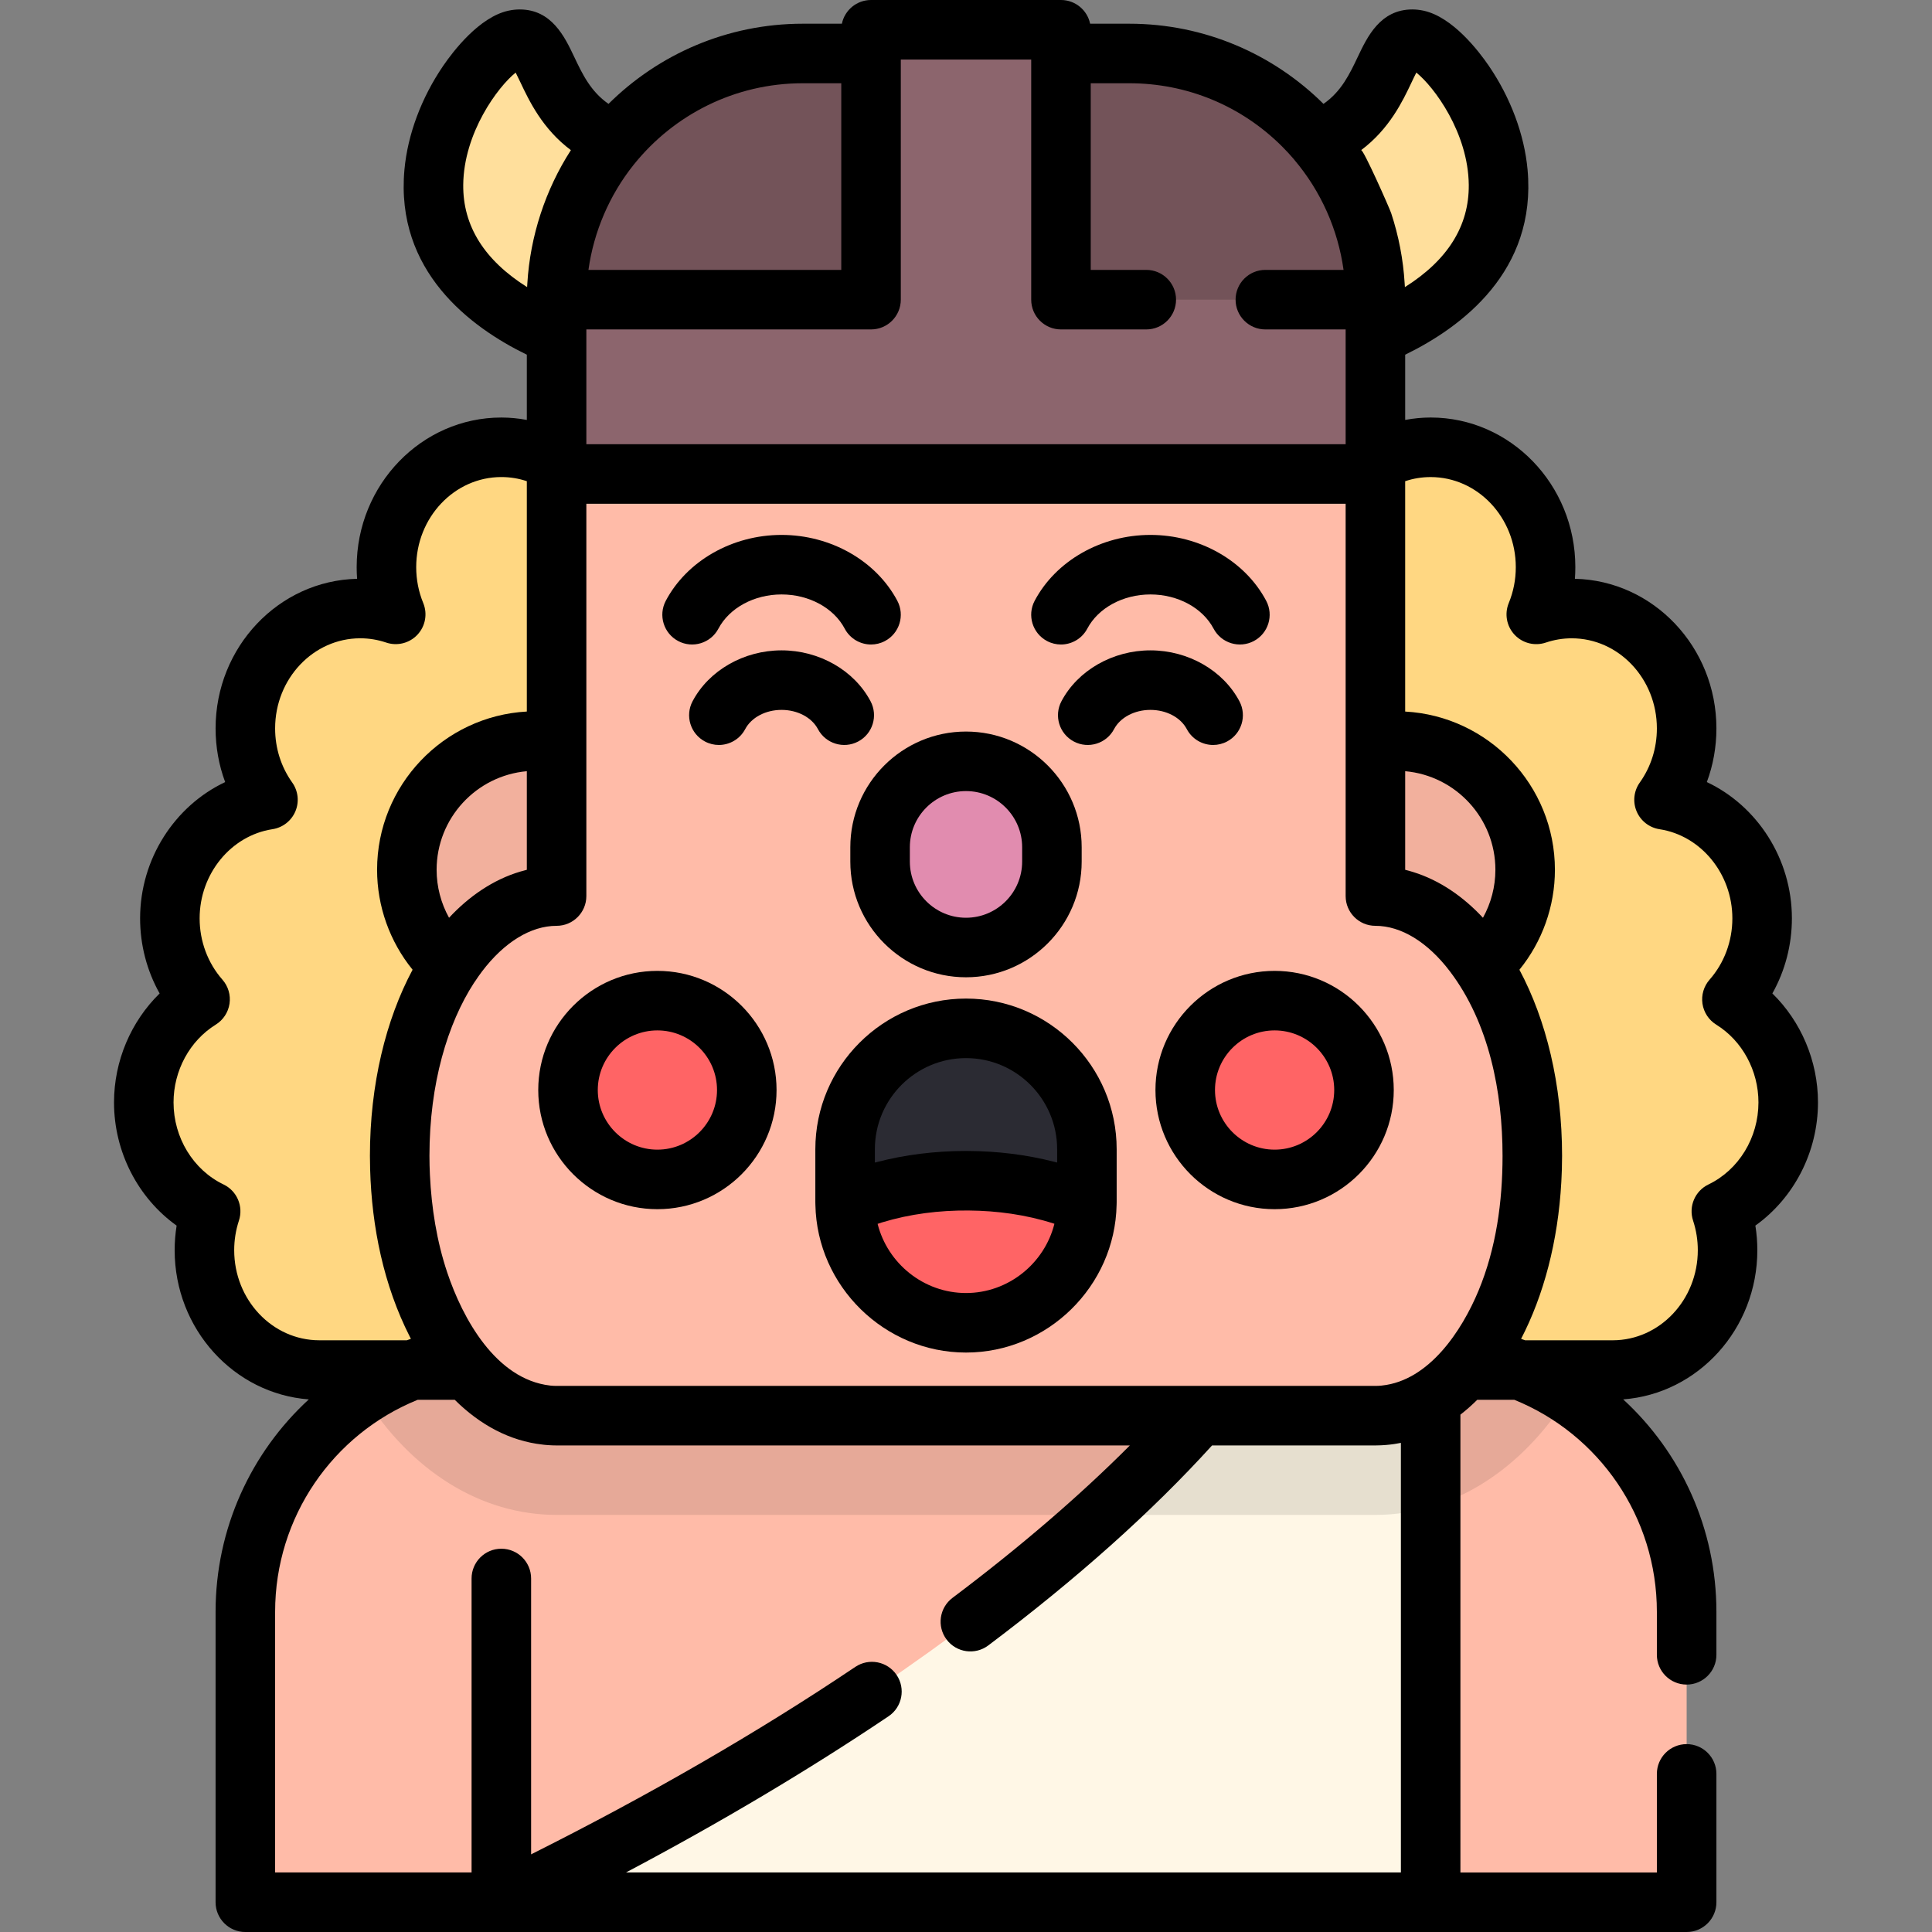
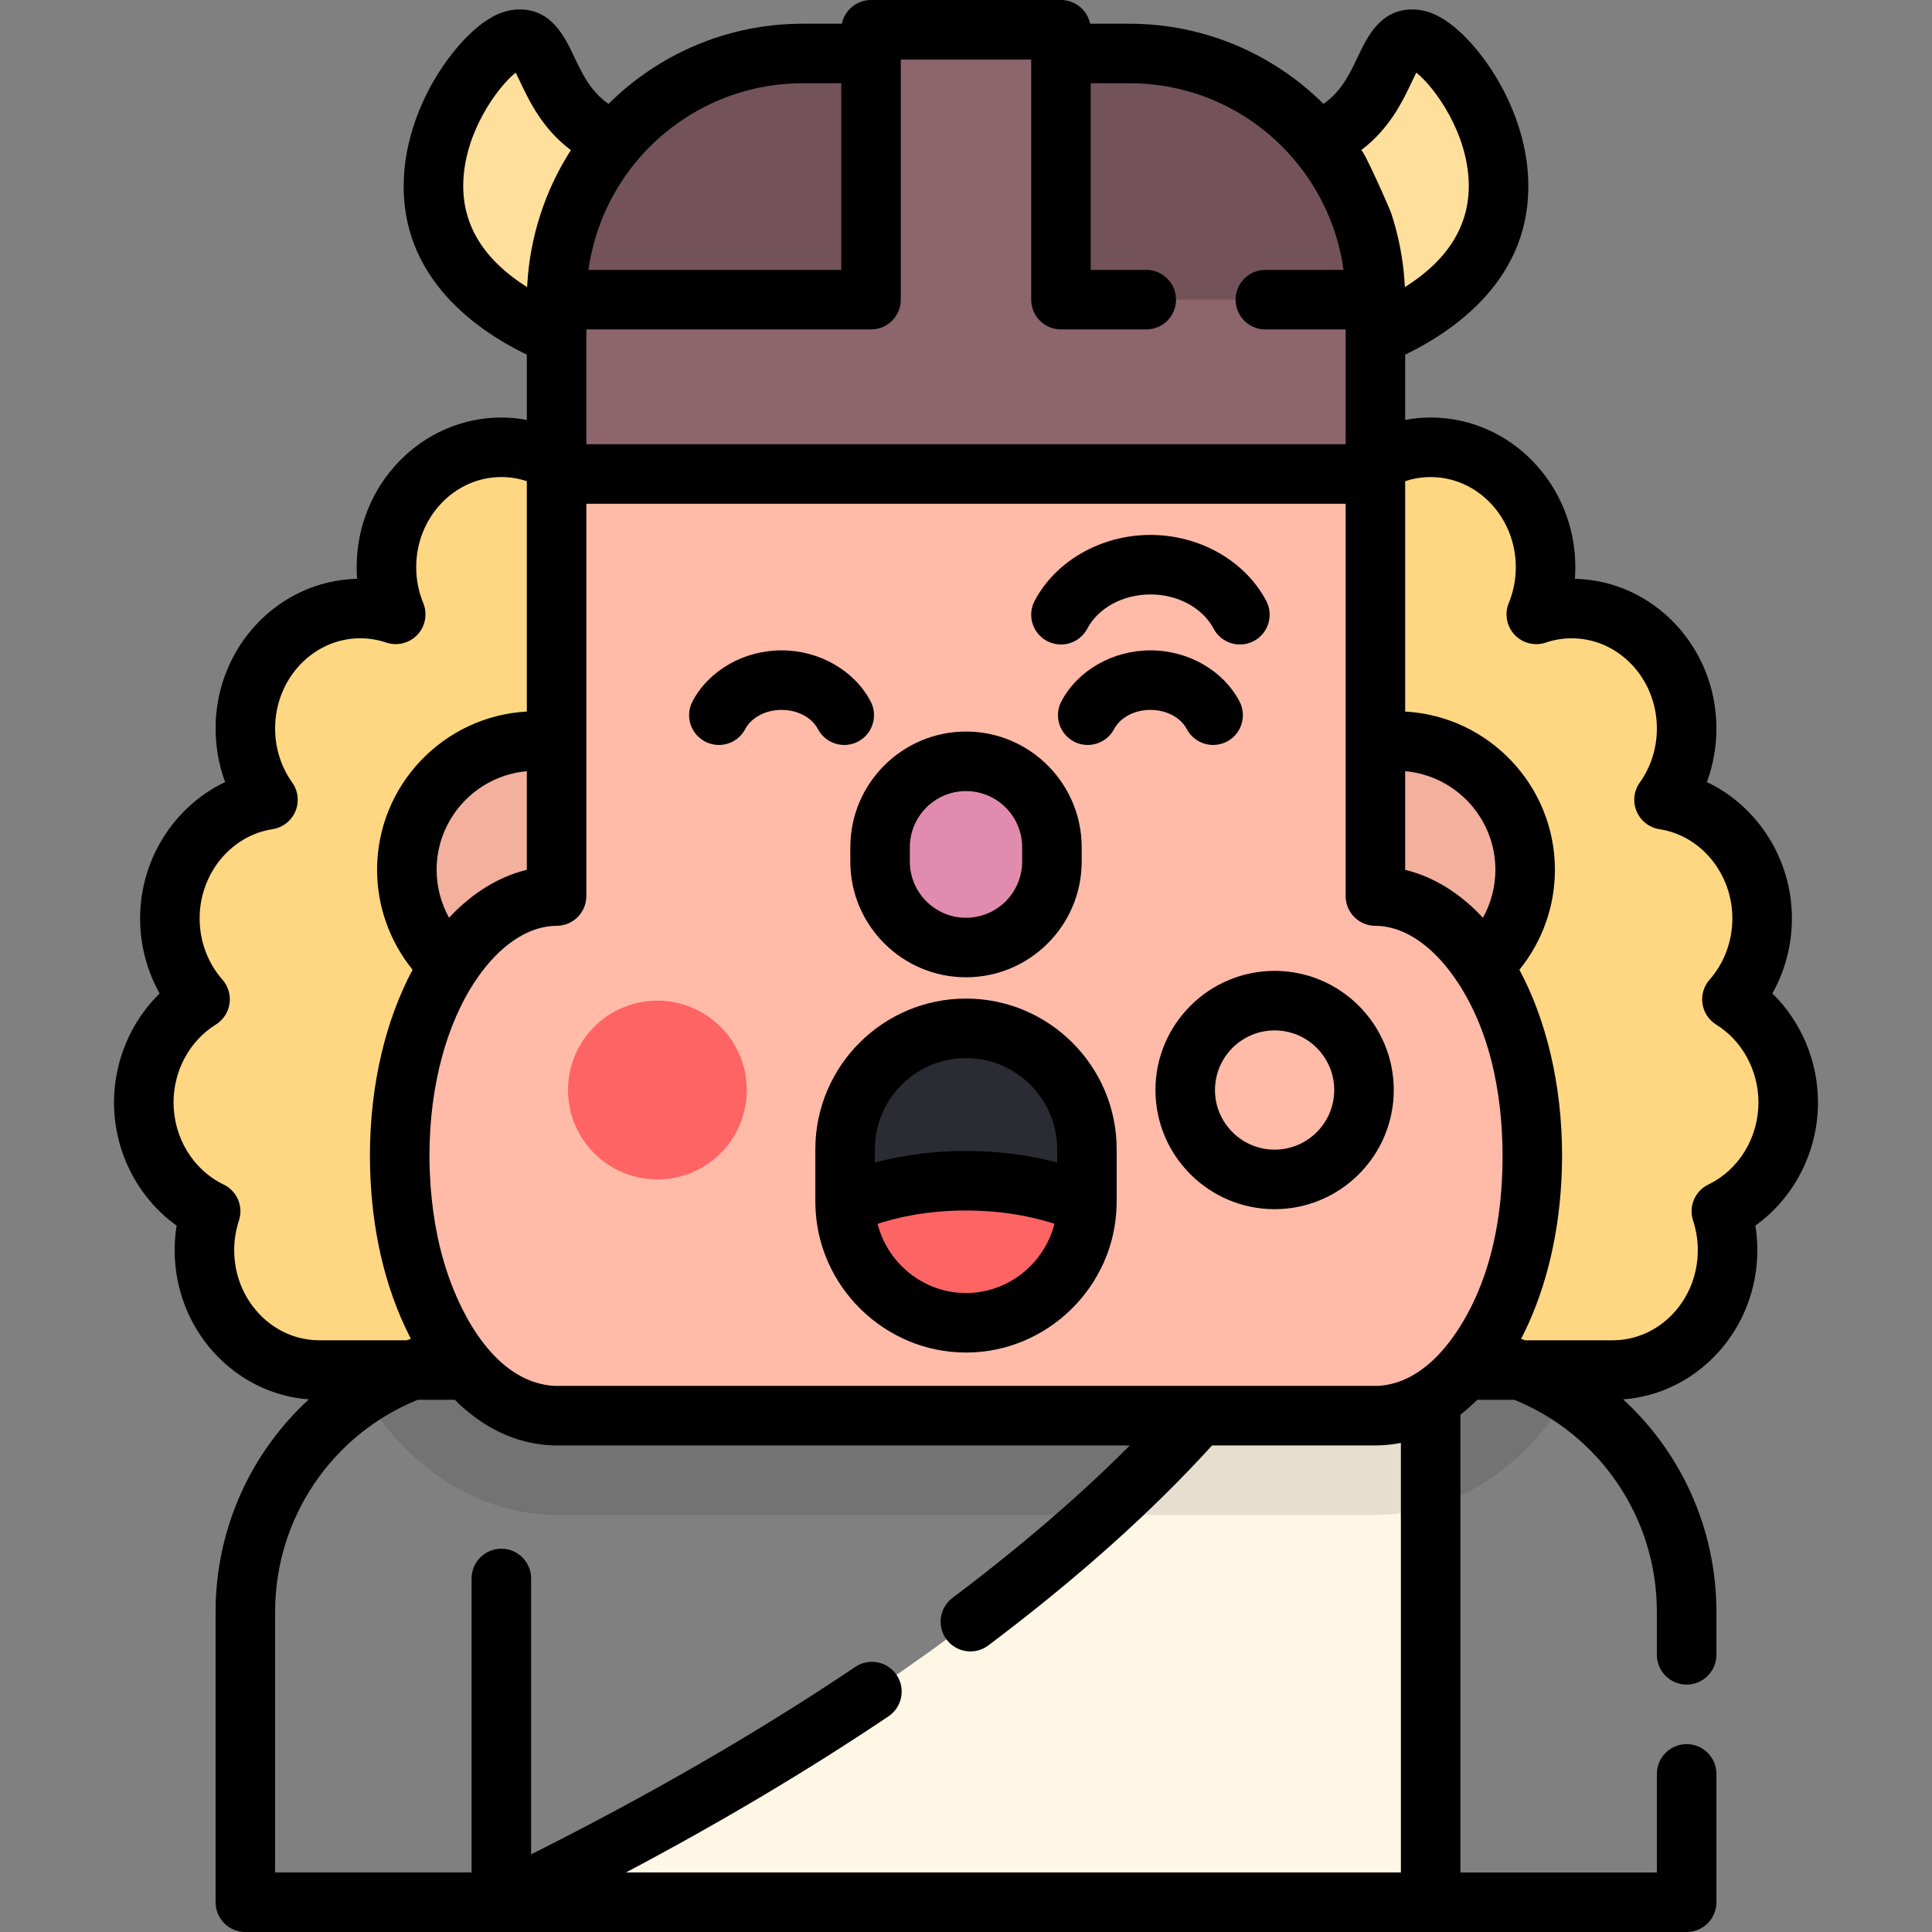
<svg xmlns="http://www.w3.org/2000/svg" height="800px" width="800px" version="1.1" id="Layer_1" viewBox="0 0 512.002 512.002" xml:space="preserve">
  <rect x="0" y="0" width="512.002" height="512.002" fill="#808080" stroke="none" />
  <g>
    <path style="fill:#FFDF9C;" d="M175.759,39.814c-34.318-2.018-27.745-31.794-39.358-29.271   c-11.613,2.523-47.967,54.5,12.097,78.785L175.759,39.814z" />
    <path style="fill:#FFDF9C;" d="M336.244,39.814c34.318-2.018,27.745-31.794,39.358-29.271c11.614,2.523,47.967,54.5-12.097,78.785   L336.244,39.814z" />
  </g>
  <path style="fill:#FFD782;" d="M473.898,292.151c0-11.624-5.988-21.783-14.919-27.32c4.97-5.652,8.005-13.187,8.005-21.461  c0-15.963-11.29-29.171-25.995-31.422c3.762-5.284,5.99-11.83,5.99-18.918c0-17.543-13.634-31.764-30.452-31.764  c-3.28,0-6.434,0.547-9.394,1.547c1.58-3.841,2.458-8.071,2.458-12.515c0-17.543-13.634-31.764-30.452-31.764  c-5.573,0-10.791,1.568-15.283,4.295l-11.867-17.289h-191.98l-11.867,17.289c-4.493-2.726-9.711-4.295-15.283-4.295  c-16.819,0-30.452,14.222-30.452,31.764c0,4.444,0.878,8.674,2.458,12.515c-2.96-1-6.114-1.547-9.394-1.547  c-16.819,0-30.452,14.222-30.452,31.764c0,7.088,2.228,13.633,5.99,18.918c-14.704,2.251-25.995,15.46-25.995,31.422  c0,8.275,3.036,15.808,8.005,21.461c-8.931,5.537-14.919,15.697-14.919,27.32c0,12.801,7.263,23.825,17.72,28.854  c-1.063,3.233-1.649,6.699-1.649,10.309c0,17.543,13.634,31.764,30.452,31.764h342.746c16.819,0,30.452-14.222,30.452-31.764  c0-3.61-0.586-7.076-1.649-10.309C466.635,315.976,473.898,304.952,473.898,292.151z" />
-   <path style="fill:#FFBBA8;" d="M378.446,358.605H133.558c-37.851,0-68.534,30.684-68.534,68.535v76.972h381.958v-76.972  C446.98,389.289,416.296,358.605,378.446,358.605z" />
  <g>
    <circle style="fill:#F2B09D;" cx="141.944" cy="230.506" r="34.122" />
    <circle style="fill:#F2B09D;" cx="370.062" cy="230.506" r="34.122" />
  </g>
  <path style="fill:#FFF7E6;" d="M378.446,358.605h-47.343c-24.631,33.794-83.689,89.988-198.241,145.507h246.28v-145.49  L378.446,358.605z" />
  <path style="opacity:0.1;enable-background:new    ;" d="M147.503,401.466h216.996c20.026,0,38.642-11.578,51.251-31.806  c-10.737-6.983-23.542-11.055-37.305-11.055H133.558c-13.763,0-26.568,4.072-37.306,11.056  C108.861,389.888,127.477,401.466,147.503,401.466z" />
  <path style="fill:#FFBBA8;" d="M147.503,118.546v118.92c-22.964,0-41.58,30.827-41.58,68.853s18.616,68.853,41.58,68.853h216.996  c22.964,0,41.581-30.827,41.581-68.853s-18.616-68.853-41.581-68.853v-118.92C364.499,118.546,147.503,118.546,147.503,118.546z" />
  <path style="fill:#E18CAF;" d="M256.002,201.758c-12.574,0-22.769,10.193-22.769,22.768v3.809c0,12.574,10.193,22.768,22.769,22.768  c12.576,0,22.769-10.193,22.769-22.768v-3.809C278.769,211.952,268.576,201.758,256.002,201.758z" />
  <path style="fill:#735359;" d="M299.26,14.173h-86.516c-36.031,0-65.24,29.209-65.24,65.24l0,0L256.506,96l107.994-16.587l0,0  C364.5,43.382,335.291,14.173,299.26,14.173z" />
  <polygon style="fill:#8C656D;" points="281.168,79.413 281.168,7.889 230.834,7.889 230.834,79.413 147.503,79.413 147.503,125.611   364.5,125.611 364.5,79.413 " />
  <g>
    <circle style="fill:#FF6465;" cx="174.213" cy="288.871" r="23.687" />
-     <circle style="fill:#FF6465;" cx="337.781" cy="288.871" r="23.687" />
  </g>
  <path style="fill:#2B2B33;" d="M256.002,272.522L256.002,272.522c-17.695,0-32.039,14.345-32.039,32.039v13.953  c0,0.211,0.012,0.419,0.016,0.629l32.024,2.95l32.024-2.95c0.004-0.21,0.016-0.418,0.016-0.629v-13.953  C288.041,286.866,273.696,272.522,256.002,272.522z" />
  <path style="fill:#FF6465;" d="M288.025,319.144c-8.959-3.925-20.033-6.248-32.024-6.248l0,0c-11.991,0-23.064,2.323-32.024,6.249  c0.337,17.403,14.54,31.41,32.024,31.41l0,0C273.485,350.555,287.689,336.548,288.025,319.144z" />
  <path d="M481.787,292.151c0-10.986-4.492-21.457-12.089-28.879c3.371-6,5.175-12.845,5.175-19.902  c0-15.766-9.18-29.803-22.54-36.113c1.673-4.495,2.536-9.294,2.536-14.226c0-21.575-16.746-39.181-37.5-39.644  c0.076-1.022,0.114-2.052,0.114-3.088c0-21.865-17.2-39.652-38.341-39.652c-2.268,0-4.527,0.224-6.753,0.638V93.998  c15.005-7.302,34.875-22.152,32.435-49.019c-0.846-9.313-4.501-19.103-10.292-27.567c-2.617-3.824-9.535-12.899-17.253-14.577  c-1.013-0.22-2.024-0.331-3.003-0.331c-8.492,0-11.94,7.274-14.456,12.586c-2.145,4.526-4.358,9.168-9.081,12.44  c-13.226-13.122-31.419-21.244-51.477-21.244h-10.366C288.152,2.697,284.976,0,281.168,0h-50.335c-3.808,0-6.984,2.697-7.725,6.285  h-10.366c-20.058,0-38.251,8.122-51.477,21.245c-4.725-3.273-6.939-7.914-9.083-12.441c-2.516-5.311-5.963-12.585-14.454-12.585  c-0.98,0-1.991,0.111-3.003,0.331c-7.718,1.677-14.637,10.753-17.253,14.576c-5.791,8.465-9.446,18.255-10.293,27.567  c-2.44,26.868,17.43,41.717,32.435,49.02v17.289c-2.226-0.415-4.485-0.638-6.753-0.638c-21.142,0-38.341,17.788-38.341,39.652  c0,1.035,0.038,2.065,0.114,3.088c-20.755,0.463-37.501,18.069-37.501,39.644c0,4.932,0.864,9.73,2.536,14.227  c-13.36,6.31-22.54,20.347-22.54,36.113c0,7.056,1.804,13.903,5.175,19.902c-7.596,7.422-12.089,17.892-12.089,28.879  c0,13.116,6.348,25.323,16.591,32.647c-0.346,2.148-0.521,4.325-0.521,6.516c0,20.893,15.708,38.051,35.548,39.536  c-15.303,14.068-24.703,34.222-24.703,56.289v76.972c0,4.357,3.532,7.889,7.889,7.889h67.84h246.279h67.839  c4.358,0,7.889-3.532,7.889-7.889v-34.015c0-4.357-3.531-7.889-7.889-7.889c-4.358,0-7.889,3.532-7.889,7.889v26.126h-52.062  V374.897c1.536-1.193,3.023-2.504,4.458-3.93h9.838c22.463,9.11,37.768,31.083,37.768,56.172v11.403  c0,4.357,3.531,7.889,7.889,7.889c4.358,0,7.889-3.532,7.889-7.889v-11.403c0-22.067-9.4-42.221-24.703-56.289  c19.841-1.485,35.55-18.643,35.55-39.536c0-2.191-0.175-4.368-0.521-6.516C475.439,317.474,481.787,305.268,481.787,292.151z   M147.503,367.282c-0.484,0-0.969-0.025-1.455-0.067l-0.291-0.034c-14.354-1.672-23.15-17.746-27.244-29.986  c-2.784-8.326-4.159-17.092-4.58-25.845c-0.08-1.676-0.123-3.353-0.123-5.031c0-19.211,4.837-35.095,11.792-45.831  c0.064-0.09,0.136-0.176,0.197-0.27c0.633-0.975,1.285-1.894,1.947-2.78c5.869-7.736,12.912-12.084,19.756-12.084  c4.358,0,7.889-3.532,7.889-7.889v-40.621v-63.346h201.22v63.346v40.621c0,4.357,3.531,7.889,7.889,7.889  c6.844,0,13.887,4.348,19.756,12.084c10.396,13.704,13.937,32.026,13.937,48.88c0,12.117-1.693,24.506-6.377,35.75  c-4.407,10.579-13.063,23.788-25.574,25.112l-0.278,0.033c-0.488,0.043-0.977,0.068-1.464,0.068h-46.814H147.503V367.282z   M115.708,230.509c0-13.681,10.527-24.95,23.907-26.131v26.129c-0.178,0.042-0.351,0.1-0.528,0.145  c-0.391,0.101-0.783,0.206-1.172,0.321c-7.323,2.16-13.752,6.694-18.912,12.248C116.867,239.366,115.708,234.996,115.708,230.509z   M392.999,243.221c-5.072-5.462-11.327-9.903-18.494-12.119c-0.698-0.216-1.405-0.426-2.116-0.596v-26.129  c13.38,1.181,23.907,12.449,23.907,26.131C396.295,234.996,395.135,239.367,392.999,243.221z M374.075,21.844  c0.385-0.812,0.841-1.775,1.267-2.604c4.711,3.761,13.768,15.967,13.898,29.751c0.103,10.874-5.581,19.955-16.929,27.1  c-0.003-0.075-0.011-0.149-0.014-0.224c-0.013-0.258-0.033-0.512-0.048-0.769c-0.375-6.319-1.584-12.587-3.567-18.598  c-0.448-1.36-7.436-17.108-7.973-16.706C368.242,34.159,371.749,26.756,374.075,21.844z M281.168,87.302h22.608  c4.358,0,7.889-3.532,7.889-7.889s-3.531-7.889-7.889-7.889h-14.719V22.062h10.202c15.319,0,29.721,5.966,40.554,16.798  c1.073,1.073,2.095,2.183,3.071,3.324c0.047,0.059,0.086,0.123,0.136,0.181c7.05,8.317,11.546,18.458,13.038,29.161h-20.726  c-4.358,0-7.889,3.532-7.889,7.889s3.531,7.889,7.889,7.889h21.279v1.607v28.813h-201.22V88.909v-1.607h75.443  c4.358,0,7.889-3.532,7.889-7.889V15.777h34.557v63.636C273.28,83.77,276.812,87.302,281.168,87.302z M212.744,22.062h10.202v49.463  h-67c1.414-10.14,5.568-19.819,11.953-27.822c0.064-0.08,0.129-0.16,0.195-0.24C178.614,30.421,194.72,22.062,212.744,22.062z   M122.761,48.989c0.13-13.784,9.187-25.988,13.898-29.75c0.426,0.828,0.882,1.791,1.267,2.603  c2.328,4.913,5.835,12.316,13.365,17.948c-6.776,10.508-10.797,22.823-11.538,35.304c-0.015,0.257-0.036,0.512-0.048,0.769  c-0.003,0.075-0.011,0.149-0.014,0.224C128.343,68.946,122.659,59.864,122.761,48.989z M84.628,355.19  c-12.442,0-22.564-10.711-22.564-23.875c0-2.675,0.422-5.315,1.254-7.844c1.237-3.761-0.506-7.858-4.075-9.574  c-8.05-3.872-13.251-12.407-13.251-21.745c0-8.438,4.286-16.338,11.187-20.616c1.972-1.223,3.306-3.251,3.647-5.546  c0.341-2.295-0.347-4.624-1.879-6.367c-3.896-4.431-6.042-10.204-6.042-16.253c0-11.785,8.297-21.94,19.3-23.624  c2.707-0.414,5.006-2.202,6.072-4.725c1.067-2.522,0.749-5.417-0.839-7.648c-2.962-4.161-4.528-9.12-4.528-14.343  c0-13.166,10.122-23.876,22.564-23.876c2.335,0,4.646,0.381,6.868,1.132c2.927,0.99,6.166,0.178,8.281-2.077  c2.115-2.256,2.717-5.539,1.541-8.398c-1.238-3.007-1.865-6.208-1.865-9.513c0-13.166,10.122-23.875,22.564-23.875  c2.322,0,4.581,0.368,6.753,1.097v61.044c-22.086,1.213-39.684,19.56-39.684,41.942c0,9.692,3.37,19.043,9.407,26.482  c-7.084,13.251-11.305,30.38-11.305,49.328c0,1.205,0.021,2.405,0.057,3.602c0.433,15.229,3.575,30.698,10.523,44.339  c0.019,0.037,0.27,0.556,0.284,0.552c-0.363,0.123-0.725,0.249-1.085,0.378H84.628V355.19z M371.252,382.374v113.85H165.896  c25.023-13.244,48.332-27.106,69.575-41.385c3.616-2.431,4.577-7.332,2.147-10.947c-2.431-3.616-7.332-4.577-10.947-2.147  c-25.724,17.29-54.584,33.969-85.92,49.677v-73.104c0-4.357-3.531-7.889-7.889-7.889s-7.889,3.532-7.889,7.889v77.905H72.911  v-69.083c0-25.089,15.306-47.064,37.769-56.172h9.837c6.748,6.703,14.663,10.91,23.254,11.862c0.081,0.008,0.162,0.022,0.243,0.03  l0.131,0.016c0.103,0.013,0.208,0.021,0.311,0.033c0.261,0.023,0.521,0.047,0.783,0.065c0.786,0.055,1.536,0.086,2.265,0.086  h151.924c-13.338,13.377-29.085,26.914-47.008,40.395c-3.482,2.619-4.181,7.565-1.561,11.046c2.618,3.483,7.565,4.182,11.046,1.562  c23.465-17.651,43.398-35.468,59.305-53.004H364.5c0.472,0,0.953-0.014,1.443-0.037c0.278-0.012,0.554-0.032,0.832-0.049  c0.204-0.014,0.408-0.029,0.612-0.046c0.677-0.058,1.354-0.133,2.026-0.231c0.212-0.032,0.423-0.069,0.634-0.105  C370.449,382.522,370.852,382.456,371.252,382.374z M452.759,313.897c-3.57,1.717-5.313,5.813-4.075,9.576  c0.832,2.529,1.254,5.168,1.254,7.843c0,13.166-10.122,23.875-22.564,23.875h-23.186c-0.36-0.128-0.72-0.255-1.083-0.377  c5.957-11.475,9.789-25.763,10.662-41.566c0.02-0.349,0.033-0.699,0.049-1.049c0.036-0.757,0.074-1.514,0.096-2.278  c0.036-1.197,0.057-2.398,0.057-3.602c0-18.948-4.221-36.077-11.305-49.328c6.037-7.438,9.407-16.79,9.407-26.482  c0-22.384-17.598-40.731-39.684-41.942v-61.044c2.171-0.73,4.43-1.097,6.753-1.097c12.442,0,22.564,10.711,22.564,23.875  c0,3.305-0.628,6.505-1.865,9.512c-1.177,2.859-0.575,6.143,1.54,8.398c2.114,2.255,5.351,3.068,8.281,2.078  c2.222-0.751,4.534-1.133,6.868-1.133c12.441,0,22.563,10.711,22.563,23.876c0,5.222-1.565,10.182-4.528,14.344  c-1.588,2.231-1.906,5.127-0.838,7.648c1.067,2.521,3.365,4.31,6.071,4.725c11.002,1.684,19.299,11.84,19.299,23.624  c0,6.049-2.146,11.821-6.042,16.253c-1.531,1.743-2.218,4.072-1.879,6.367c0.341,2.295,1.674,4.324,3.648,5.546  c6.901,4.278,11.187,12.177,11.187,20.616C466.009,301.491,460.807,310.025,452.759,313.897z" />
  <path d="M225.344,224.526v3.809c0,16.904,13.753,30.656,30.656,30.656c16.904,0,30.656-13.753,30.656-30.656v-3.809  c0-16.904-13.753-30.656-30.656-30.656S225.344,207.622,225.344,224.526z M241.122,224.526c0-8.204,6.675-14.879,14.879-14.879  c8.204,0,14.879,6.675,14.879,14.879v3.809c0,8.204-6.675,14.879-14.879,14.879c-8.204,0-14.879-6.675-14.879-14.879V224.526z" />
-   <path d="M179.729,169.885c3.851,2.035,8.626,0.564,10.661-3.288c2.91-5.505,9.479-9.062,16.734-9.062  c7.255,0,13.825,3.557,16.734,9.062c1.416,2.677,4.15,4.204,6.982,4.204c1.243,0,2.504-0.295,3.679-0.916  c3.852-2.036,5.324-6.809,3.288-10.661c-5.608-10.611-17.653-17.466-30.684-17.466s-25.075,6.856-30.684,17.466  C174.406,163.076,175.877,167.849,179.729,169.885z" />
  <path d="M227.422,196.509c3.852-2.035,5.325-6.808,3.289-10.66c-4.332-8.199-13.591-13.497-23.586-13.497  c-9.994,0-19.252,5.298-23.587,13.496c-2.036,3.852-0.564,8.625,3.288,10.661c1.175,0.622,2.436,0.916,3.679,0.916  c2.83,0,5.566-1.527,6.982-4.203c1.636-3.093,5.418-5.092,9.638-5.092s8.002,1.998,9.637,5.091  C218.798,197.071,223.569,198.546,227.422,196.509z" />
  <path d="M277.483,169.885c1.175,0.621,2.436,0.916,3.679,0.916c2.83,0,5.567-1.527,6.982-4.204c2.91-5.505,9.479-9.062,16.734-9.062  c7.255,0,13.826,3.557,16.736,9.062c2.036,3.852,6.806,5.324,10.661,3.287c3.851-2.036,5.323-6.809,3.286-10.661  c-5.609-10.61-17.654-17.465-30.684-17.465c-13.031,0-25.075,6.856-30.684,17.466C272.159,163.076,273.63,167.849,277.483,169.885z" />
  <path d="M314.516,193.222c1.416,2.676,4.15,4.203,6.982,4.203c1.243,0,2.504-0.295,3.679-0.916  c3.852-2.036,5.324-6.809,3.288-10.661c-4.335-8.198-13.593-13.496-23.587-13.496c-9.993,0-19.251,5.298-23.586,13.496  c-2.036,3.852-0.564,8.625,3.288,10.661c3.852,2.037,8.624,0.564,10.661-3.287c1.636-3.093,5.417-5.092,9.637-5.092  S312.881,190.128,314.516,193.222z" />
-   <path d="M174.219,257.293c-17.412,0-31.577,14.165-31.577,31.577c0,17.412,14.165,31.577,31.577,31.577s31.577-14.165,31.577-31.577  C205.795,271.458,191.629,257.293,174.219,257.293z M174.219,304.668c-8.711,0-15.799-7.087-15.799-15.799  s7.087-15.799,15.799-15.799c8.712,0,15.799,7.087,15.799,15.799S182.93,304.668,174.219,304.668z" />
  <path d="M337.785,257.293c-17.412,0-31.577,14.165-31.577,31.577c0,17.412,14.165,31.577,31.577,31.577s31.577-14.165,31.577-31.577  C369.361,271.458,355.195,257.293,337.785,257.293z M337.785,304.668c-8.711,0-15.799-7.087-15.799-15.799  s7.087-15.799,15.799-15.799s15.799,7.087,15.799,15.799S346.496,304.668,337.785,304.668z" />
  <path d="M256.002,264.634c-22.017,0-39.928,17.911-39.928,39.928v13.953c0,0.217,0.006,0.431,0.013,0.645l0.004,0.138v0.002  c0.42,21.584,18.324,39.143,39.911,39.143s39.491-17.559,39.911-39.143v-0.002l0.004-0.138c0.006-0.215,0.013-0.428,0.013-0.645  v-13.953C295.93,282.545,278.017,264.634,256.002,264.634z M231.851,304.562c0-13.317,10.834-24.151,24.151-24.151  s24.151,10.834,24.151,24.151v3.523c-0.228-0.061-0.461-0.115-0.69-0.174c-7.487-1.928-15.206-2.851-22.933-2.89  c-0.177-0.001-0.35-0.013-0.527-0.013c-0.12,0-0.237,0.008-0.357,0.008c-7.877,0.033-15.8,0.98-23.425,2.983  c-0.122,0.032-0.248,0.059-0.37,0.091V304.562z M256.002,342.666c-11.217,0-20.788-7.84-23.423-18.327  c0.345-0.111,0.676-0.236,1.027-0.343c0.076-0.023,0.153-0.046,0.229-0.069c7.39-2.239,15.125-3.192,22.835-3.13  c7.613,0.061,15.248,1.111,22.509,3.435c0.016,0.005,0.032,0.009,0.047,0.014c0.069,0.022,0.136,0.048,0.205,0.072  C276.804,334.816,267.226,342.666,256.002,342.666z" />
</svg>